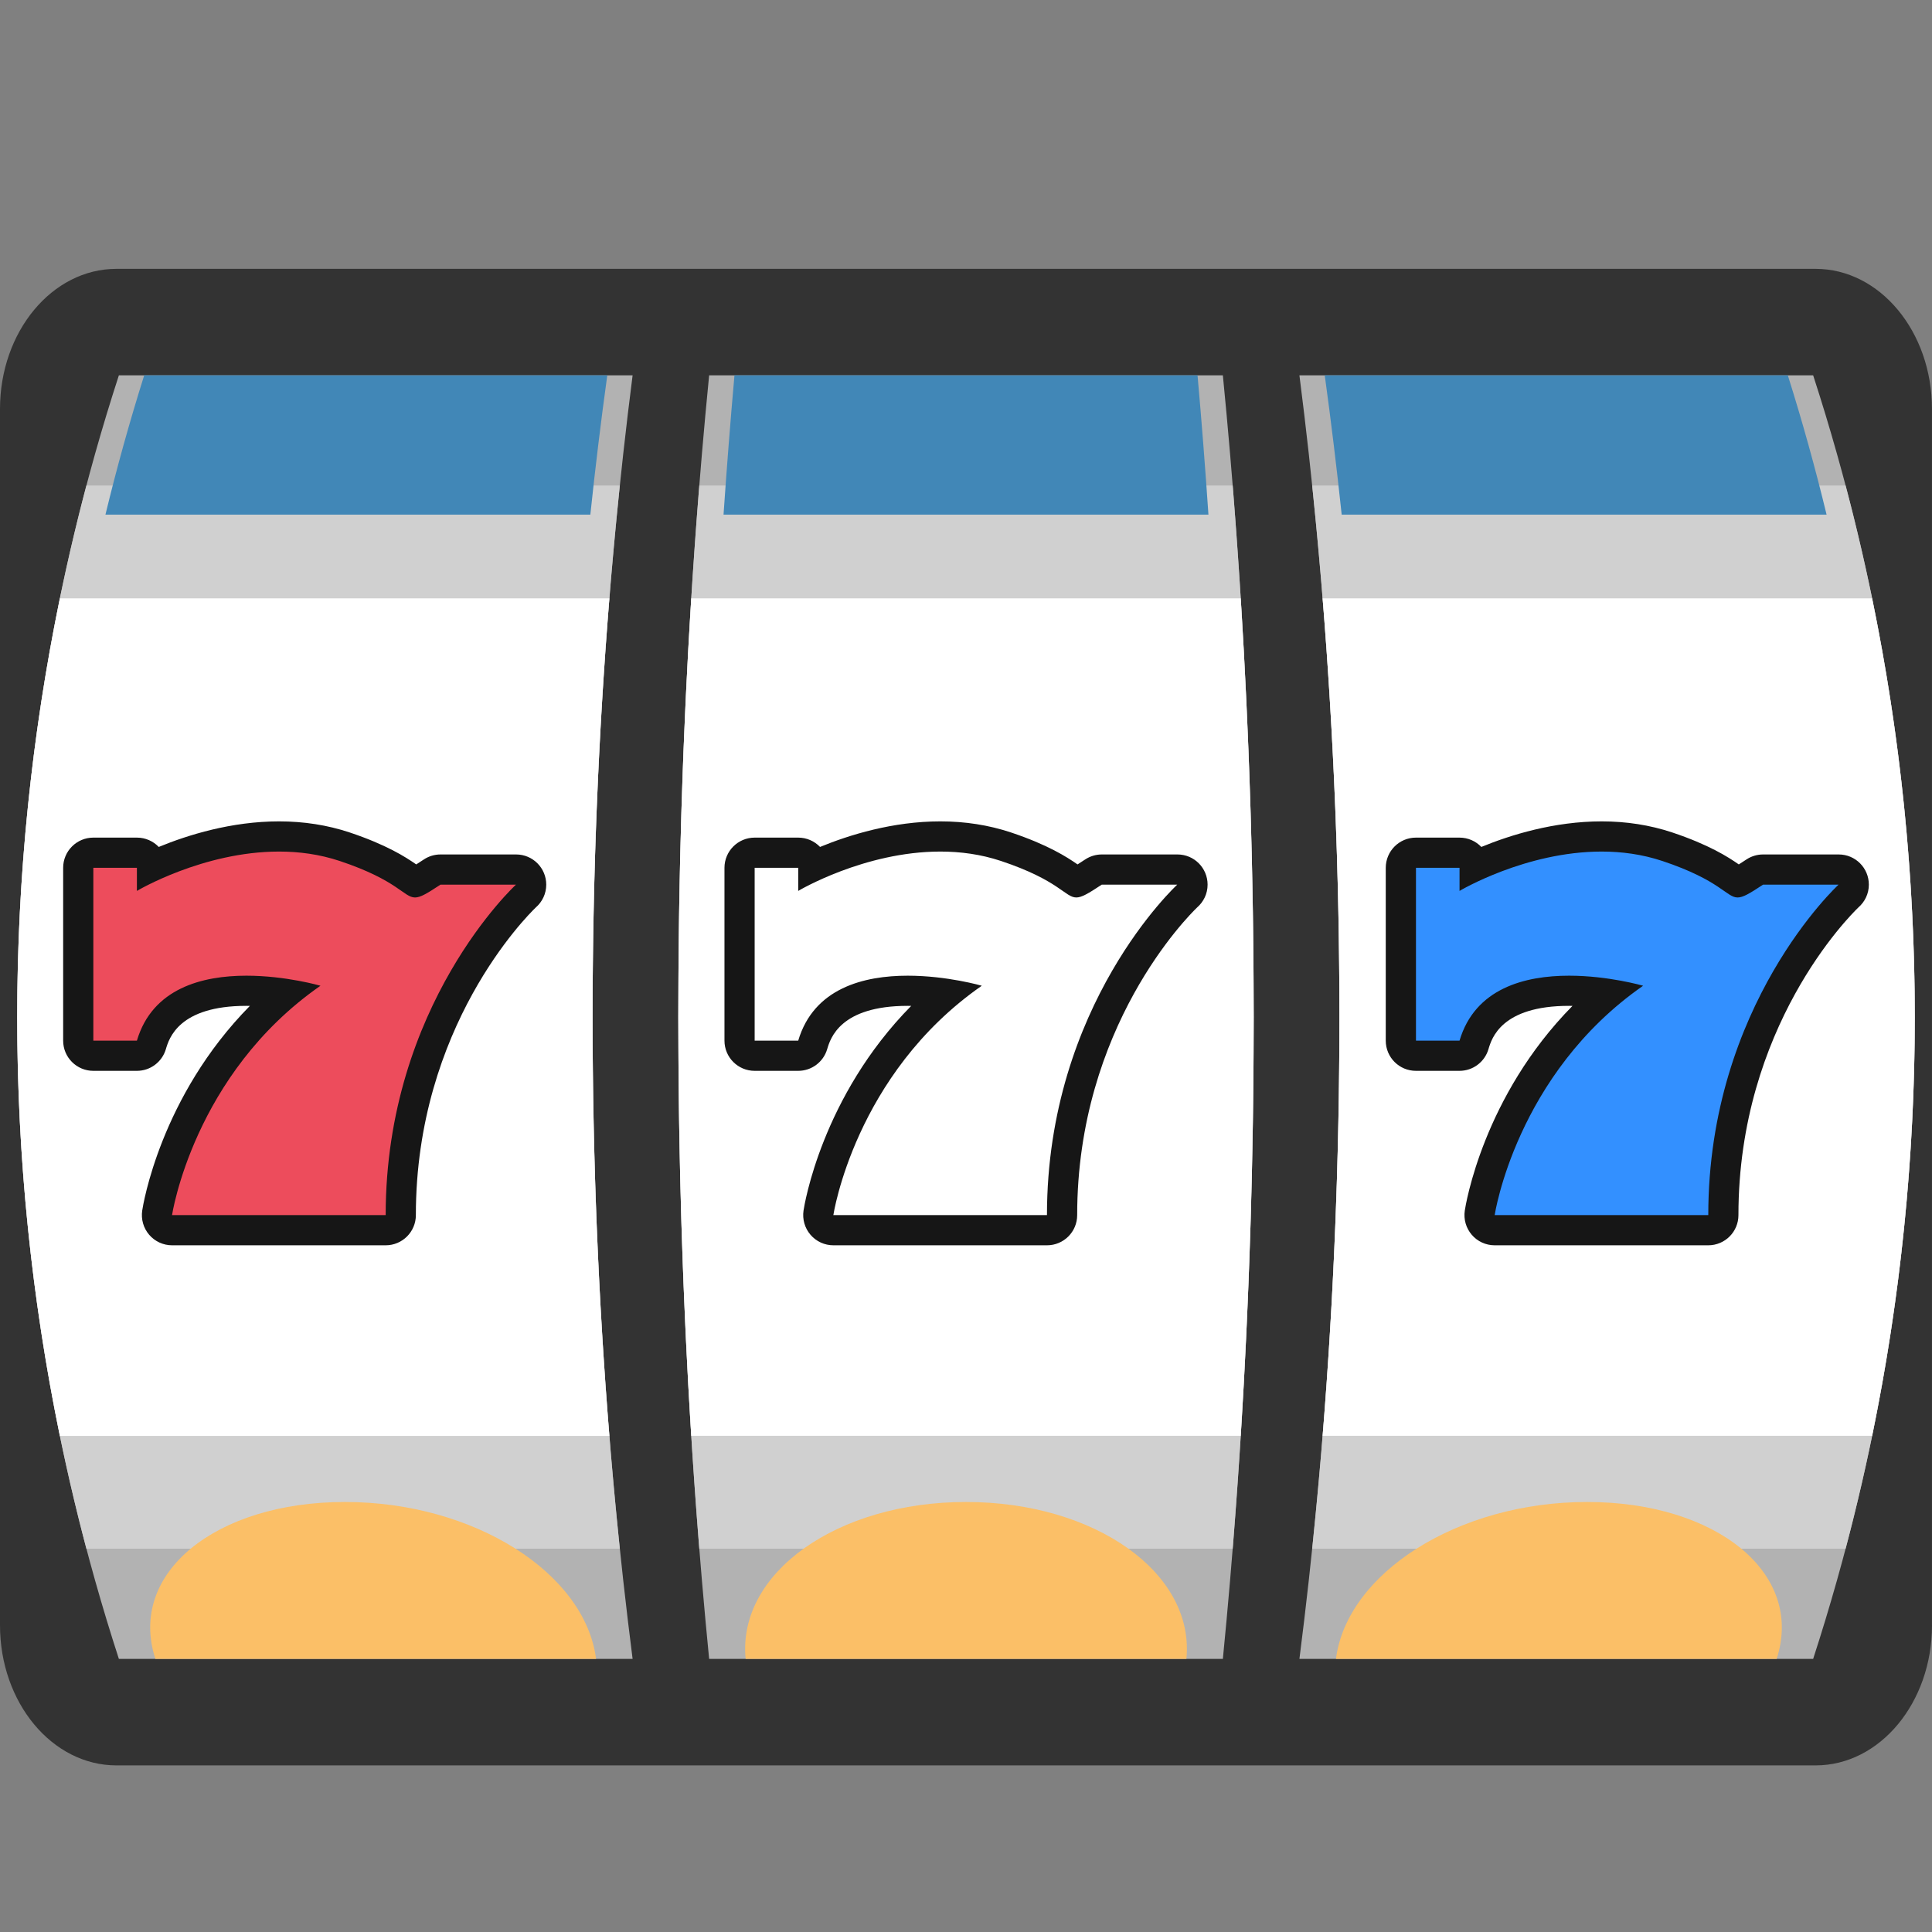
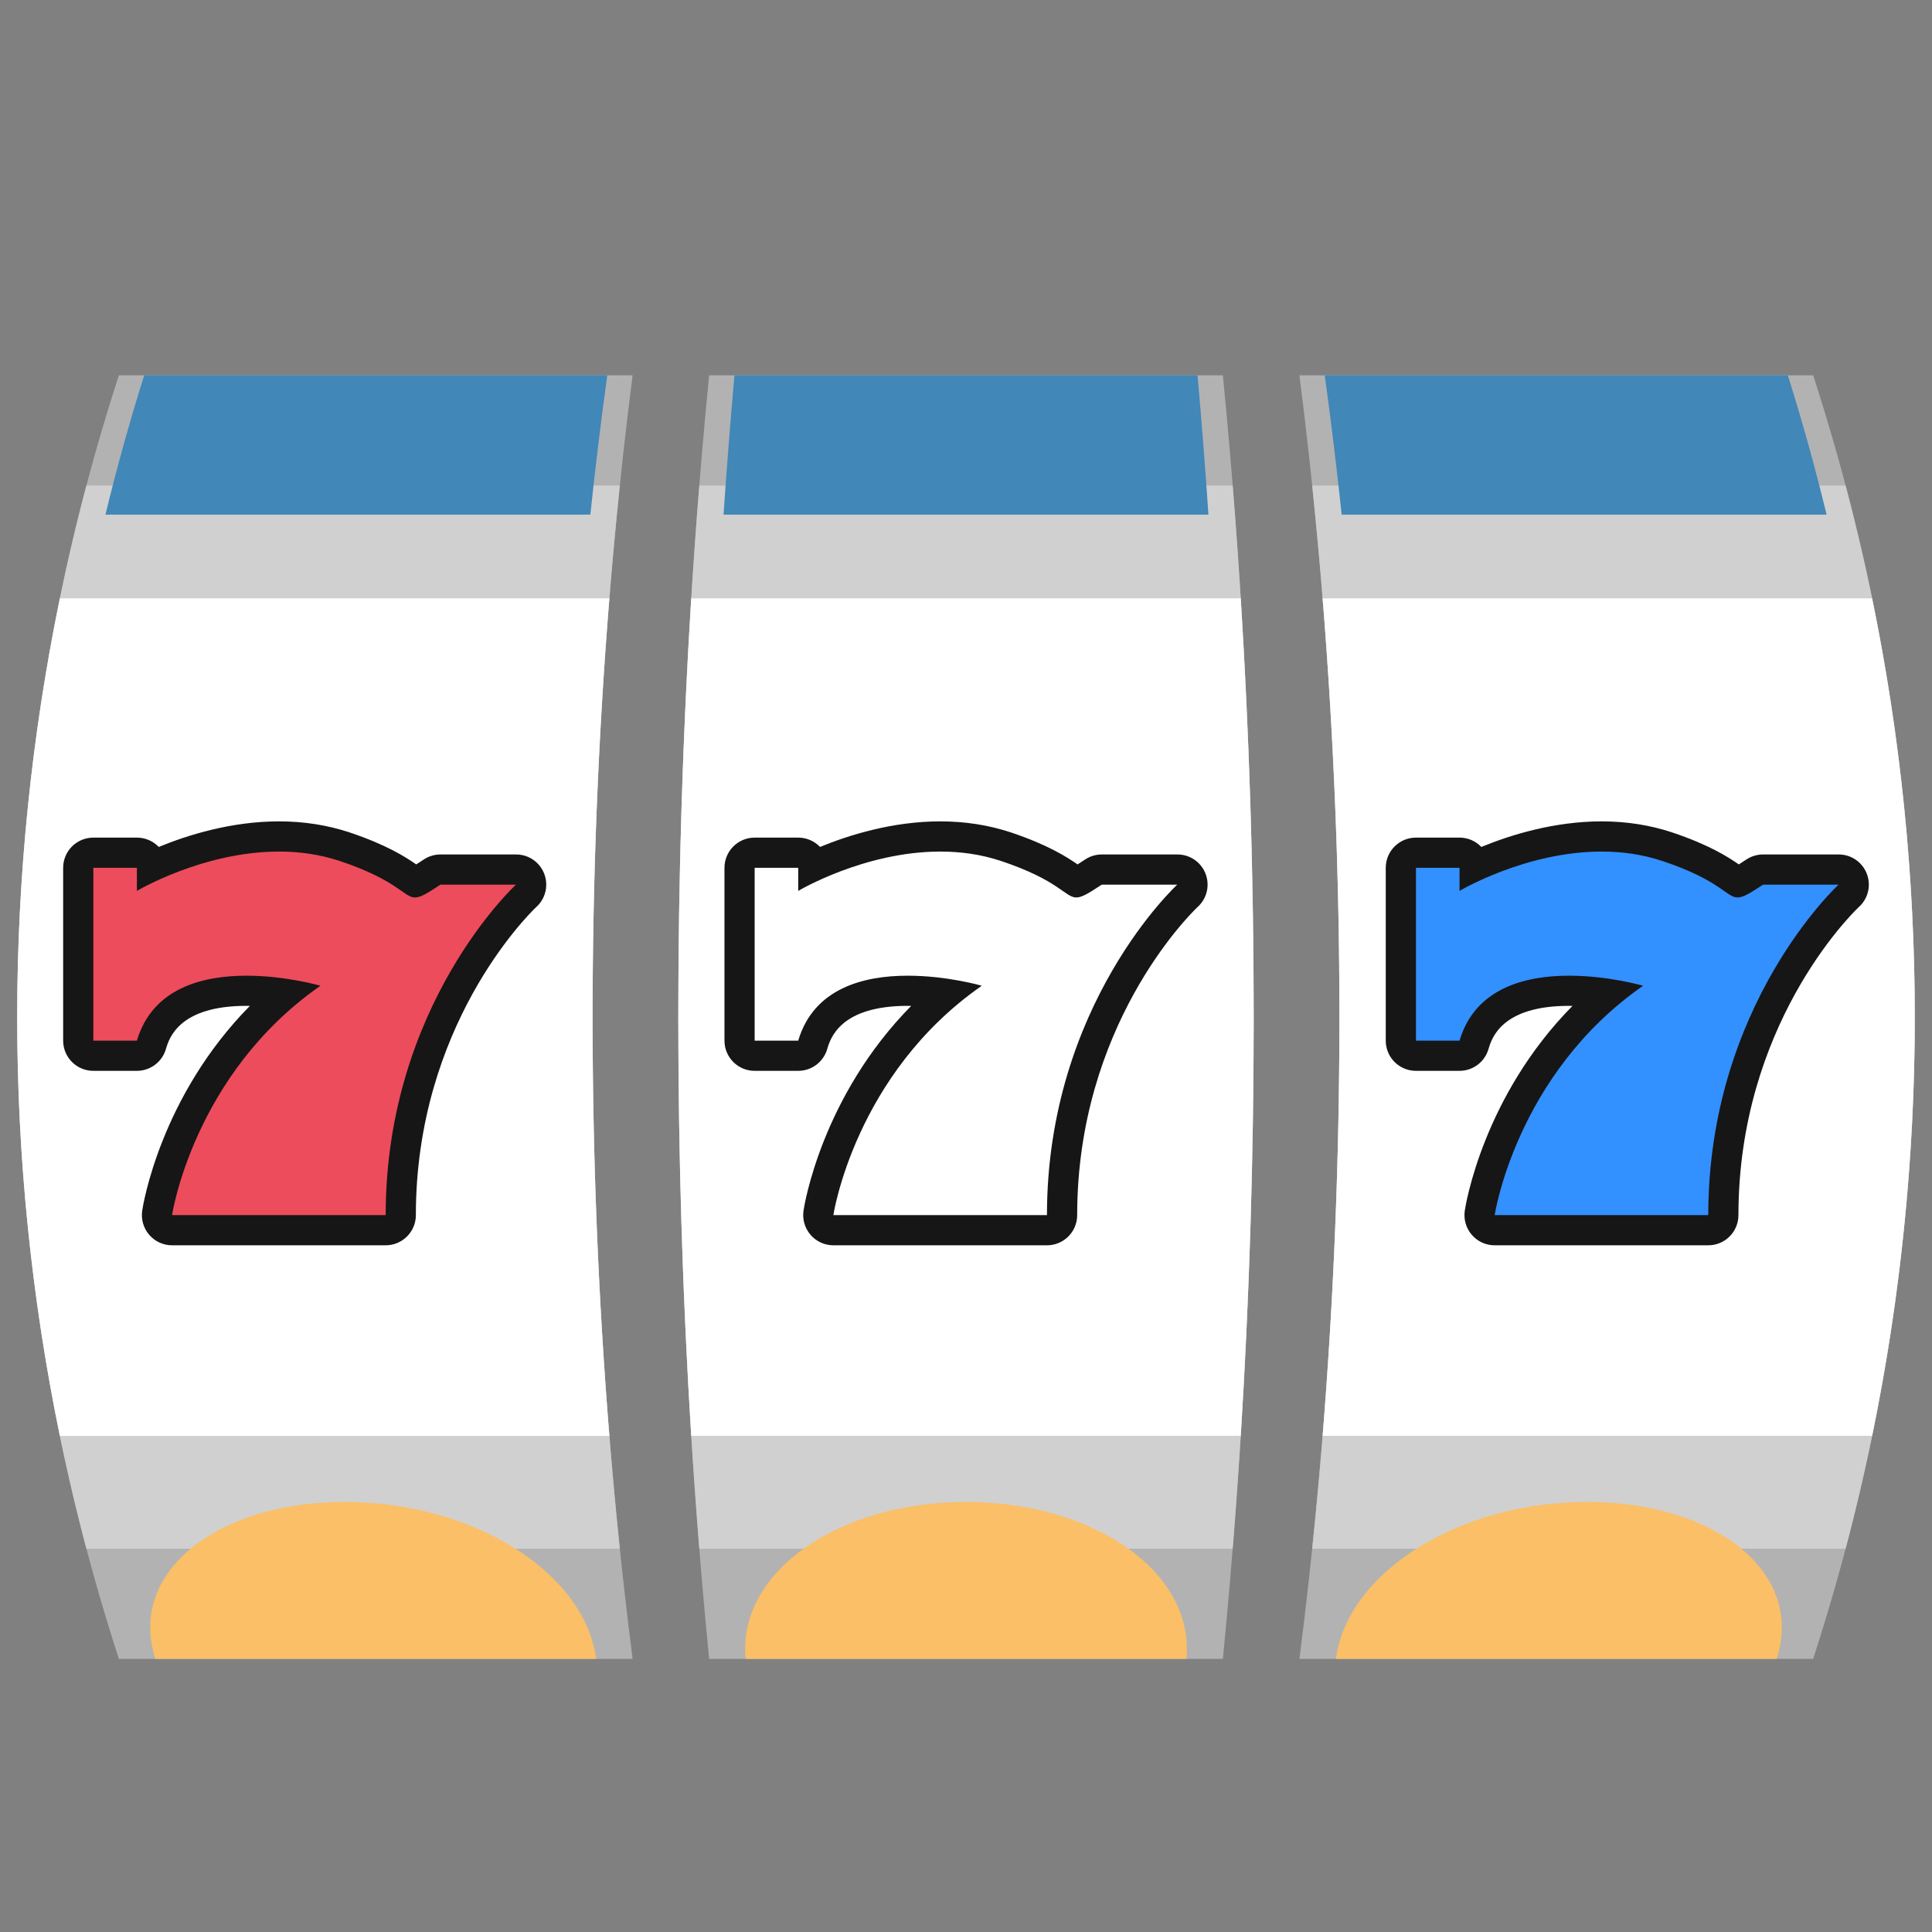
<svg xmlns="http://www.w3.org/2000/svg" version="1.1" id="Layer_1" x="0px" y="0px" width="64px" height="64px" viewBox="0 0 64 64" enable-background="new 0 0 64 64" xml:space="preserve">
  <rect x="0" y="0" width="64" height="64" fill="#808080" stroke="none" />
  <g>
-     <path fill="#333333" d="M64,53.839c0,2.564-1.727,4.642-3.856,4.642H3.856C1.727,58.48,0,56.403,0,53.839V13.548   c0-2.564,1.727-4.642,3.856-4.642h56.287c2.13,0,3.856,2.077,3.856,4.642V53.839z" />
    <g>
      <g>
        <g>
          <path fill="#B2B2B2" d="M3.938,54.953c5.672,0,11.345,0,17.018,0c-1.767-13.817-1.767-28.702,0-42.52      c-5.672,0-11.345,0-17.018,0C-0.552,26.251-0.552,41.136,3.938,54.953z" />
          <path fill="#D0D0D0" d="M2.862,51.303c5.89,0,11.78,0,17.67,0c-1.203-11.54-1.203-23.679,0-35.219c-5.89,0-11.78,0-17.67,0      C-0.194,27.624-0.194,39.763,2.862,51.303z" />
          <path fill="#FFFFFF" d="M1.983,47.566c6.067,0,12.135,0,18.203,0c-0.742-9.152-0.742-18.594,0-27.745      c-6.068,0-12.135,0-18.203,0C0.099,28.973,0.099,38.414,1.983,47.566z" />
          <path fill="#4187B7" d="M19.556,17.048c-5.354,0-10.708,0-16.063,0c0.375-1.549,0.803-3.088,1.284-4.615      c5.113,0,10.227,0,15.34,0C19.906,13.959,19.719,15.499,19.556,17.048z" />
          <path fill="#FBBF67" d="M19.746,54.953c-0.367-2.846-4.043-5.199-8.321-5.198c-4.272-0.001-7.205,2.353-6.278,5.198      C10.013,54.953,14.879,54.953,19.746,54.953z" />
        </g>
        <g>
          <path fill="#B2B2B2" d="M23.491,54.953c5.672,0,11.345,0,17.018,0c1.361-13.817,1.361-28.702,0-42.52      c-5.673,0-11.345,0-17.018,0C22.13,26.251,22.13,41.136,23.491,54.953z" />
          <path fill="#D0D0D0" d="M23.165,51.303c5.89,0,11.78,0,17.67,0c0.927-11.54,0.927-23.679,0-35.219c-5.89,0-11.78,0-17.67,0      C22.239,27.624,22.239,39.763,23.165,51.303z" />
          <path fill="#FFFFFF" d="M22.898,47.563c6.068,0,12.136,0,18.203,0c0.571-9.15,0.571-18.591,0-27.741c-6.067,0-12.135,0-18.203,0      C22.328,28.973,22.328,38.413,22.898,47.563z" />
          <path fill="#4187B7" d="M40.031,17.048c-5.354,0-10.708,0-16.063,0c0.106-1.549,0.226-3.088,0.362-4.615      c5.113,0,10.227,0,15.34,0C39.806,13.959,39.926,15.499,40.031,17.048z" />
          <path fill="#FBBF67" d="M39.301,54.953c0.279-2.846-3.025-5.199-7.301-5.198c-4.274-0.001-7.579,2.353-7.3,5.198      C29.567,54.953,34.434,54.953,39.301,54.953z" />
        </g>
        <g>
          <path fill="#B2B2B2" d="M43.045,54.953c5.673,0,11.345,0,17.018,0c4.489-13.817,4.489-28.702,0-42.52      c-5.673,0-11.345,0-17.018,0C44.812,26.251,44.812,41.136,43.045,54.953z" />
          <path fill="#D0D0D0" d="M43.468,51.303c5.891,0,11.78,0,17.67,0c3.056-11.54,3.056-23.679,0-35.219c-5.89,0-11.779,0-17.67,0      C44.671,27.624,44.671,39.763,43.468,51.303z" />
          <path fill="#FFFFFF" d="M43.814,47.563c6.067,0,12.135,0,18.203,0c1.883-9.15,1.883-18.591-0.001-27.741      c-6.067,0-12.135,0-18.202,0C44.556,28.973,44.556,38.413,43.814,47.563z" />
          <path fill="#4187B7" d="M60.508,17.048c-5.354,0-10.709,0-16.063,0c-0.164-1.549-0.351-3.088-0.561-4.615      c5.113,0,10.227,0,15.34,0C59.705,13.959,60.133,15.499,60.508,17.048z" />
          <path fill="#FBBF67" d="M58.854,54.953c0.926-2.846-2.007-5.199-6.279-5.198c-4.276-0.001-7.953,2.353-8.32,5.198      C49.12,54.953,53.987,54.953,58.854,54.953z" />
        </g>
      </g>
    </g>
    <g>
      <path fill="#3390FF" d="M49.512,40.752c-0.146,0-0.284-0.063-0.379-0.174s-0.138-0.257-0.115-0.4    c0.027-0.186,0.681-4.257,4.24-7.256c-0.373-0.056-0.818-0.102-1.282-0.102c-1.737,0-2.797,0.604-3.148,1.794    c-0.063,0.213-0.258,0.358-0.479,0.358h-1.443c-0.276,0-0.5-0.224-0.5-0.5v-5.726c0-0.276,0.224-0.5,0.5-0.5h1.443    c0.26,0,0.473,0.198,0.498,0.451c0.888-0.407,2.463-0.988,4.211-0.988c0.767,0,1.497,0.114,2.171,0.339    c1.269,0.423,1.834,0.82,2.173,1.058c0.075,0.053,0.169,0.119,0.2,0.131c0.039-0.025,0.381-0.251,0.526-0.348    c0.082-0.054,0.178-0.083,0.276-0.083h2.501c0.206,0,0.391,0.126,0.466,0.318c0.074,0.192,0.024,0.41-0.127,0.55    c-0.042,0.039-4.155,3.916-4.155,10.579c0,0.276-0.224,0.5-0.5,0.5H49.512z" />
      <g>
        <path fill="#161616" d="M53.057,28.209c0.658,0,1.341,0.089,2.013,0.313c1.927,0.643,2.119,1.208,2.491,1.208     c0.175,0,0.39-0.125,0.843-0.425h2.501c0,0-4.316,3.965-4.316,10.947h-7.076c0,0,0.704-4.666,4.917-7.598     c0,0-1.145-0.333-2.453-0.333c-1.455,0-3.113,0.413-3.628,2.152h-1.443v-5.726h1.443v0.766     C48.348,29.512,50.532,28.209,53.057,28.209 M60.904,29.305h0.005 M53.057,27.209L53.057,27.209     c-1.576,0-3.018,0.449-3.986,0.847c-0.182-0.19-0.438-0.309-0.723-0.309h-1.443c-0.553,0-1,0.448-1,1v5.726c0,0.553,0.447,1,1,1     h1.443c0.443,0,0.833-0.292,0.959-0.717c0.104-0.354,0.425-1.436,2.669-1.436c0.038,0,0.077,0.001,0.115,0.001     c-2.965,3.005-3.541,6.604-3.568,6.781c-0.043,0.288,0.041,0.581,0.231,0.802c0.189,0.221,0.467,0.348,0.758,0.348h7.076     c0.553,0,1-0.447,1-1c0-6.24,3.68-9.91,3.975-10.193c0.211-0.184,0.345-0.453,0.345-0.754c0-0.552-0.445-1-0.998-1h-0.005h-2.501     c-0.196,0-0.389,0.058-0.553,0.167c-0.049,0.033-0.152,0.101-0.251,0.163c-0.355-0.247-0.984-0.651-2.214-1.062     C54.66,27.332,53.877,27.209,53.057,27.209L53.057,27.209z" />
      </g>
    </g>
    <g>
      <path fill="#FFFFFF" d="M27.605,40.752c-0.146,0-0.284-0.063-0.379-0.174c-0.095-0.11-0.137-0.257-0.116-0.4    c0.028-0.186,0.681-4.257,4.241-7.256c-0.374-0.056-0.819-0.102-1.283-0.102c-1.737,0-2.796,0.604-3.148,1.794    c-0.063,0.213-0.258,0.358-0.479,0.358h-1.443c-0.276,0-0.5-0.224-0.5-0.5v-5.726c0-0.276,0.224-0.5,0.5-0.5h1.443    c0.26,0,0.473,0.198,0.498,0.451c0.888-0.407,2.463-0.988,4.211-0.988c0.767,0,1.497,0.114,2.171,0.339    c1.269,0.423,1.834,0.82,2.173,1.058c0.075,0.053,0.169,0.119,0.2,0.131c0.039-0.025,0.381-0.251,0.526-0.348    c0.082-0.054,0.178-0.083,0.276-0.083h2.501c0.206,0,0.391,0.126,0.466,0.318c0.074,0.192,0.024,0.41-0.127,0.55    c-0.042,0.039-4.155,3.916-4.155,10.579c0,0.276-0.224,0.5-0.5,0.5H27.605z" />
      <g>
        <path fill="#161616" d="M31.15,28.209c0.659,0,1.341,0.089,2.013,0.313c1.927,0.643,2.119,1.208,2.491,1.208     c0.175,0,0.39-0.125,0.843-0.425h2.501c0,0-4.316,3.965-4.316,10.947h-7.076c0,0,0.704-4.666,4.917-7.598     c0,0-1.144-0.333-2.453-0.333c-1.455,0-3.113,0.413-3.628,2.152h-1.443v-5.726h1.443v0.766     C26.441,29.512,28.626,28.209,31.15,28.209 M38.998,29.305h0.005 M31.15,27.209L31.15,27.209c-1.576,0-3.018,0.449-3.985,0.847     c-0.182-0.19-0.439-0.309-0.723-0.309h-1.443c-0.552,0-1,0.448-1,1v5.726c0,0.553,0.448,1,1,1h1.443     c0.443,0,0.833-0.292,0.959-0.717c0.105-0.354,0.425-1.436,2.669-1.436c0.039,0,0.077,0.001,0.115,0.001     c-2.964,3.005-3.541,6.604-3.567,6.781c-0.043,0.288,0.041,0.581,0.231,0.802c0.19,0.221,0.466,0.348,0.758,0.348h7.076     c0.553,0,1-0.447,1-1c0-6.24,3.68-9.91,3.975-10.193c0.211-0.184,0.345-0.453,0.345-0.754c0-0.552-0.445-1-0.998-1h-0.005h-2.501     c-0.196,0-0.389,0.058-0.553,0.167c-0.049,0.033-0.152,0.101-0.251,0.163c-0.355-0.247-0.984-0.651-2.214-1.062     C32.754,27.332,31.971,27.209,31.15,27.209L31.15,27.209z" />
      </g>
    </g>
    <g>
      <path fill="#ED4C5C" d="M5.699,40.752c-0.146,0-0.284-0.063-0.379-0.174c-0.095-0.11-0.137-0.257-0.116-0.4    c0.028-0.186,0.681-4.257,4.241-7.256c-0.374-0.056-0.819-0.102-1.283-0.102c-1.737,0-2.796,0.604-3.148,1.794    c-0.063,0.213-0.258,0.358-0.479,0.358H3.092c-0.276,0-0.5-0.224-0.5-0.5v-5.726c0-0.276,0.224-0.5,0.5-0.5h1.443    c0.26,0,0.473,0.198,0.498,0.451c0.888-0.407,2.463-0.988,4.211-0.988c0.767,0,1.497,0.114,2.171,0.339    c1.269,0.423,1.834,0.82,2.172,1.058c0.075,0.053,0.169,0.119,0.201,0.131c0.038-0.025,0.38-0.251,0.526-0.348    c0.082-0.054,0.178-0.083,0.276-0.083h2.501c0.206,0,0.391,0.126,0.465,0.318c0.075,0.192,0.024,0.41-0.126,0.55    c-0.042,0.039-4.155,3.916-4.155,10.579c0,0.276-0.224,0.5-0.5,0.5H5.699z" />
      <g>
        <path fill="#161616" d="M9.244,28.209c0.659,0,1.341,0.089,2.013,0.313c1.927,0.643,2.119,1.208,2.491,1.208     c0.175,0,0.39-0.125,0.843-0.425h2.501c0,0-4.316,3.965-4.316,10.947H5.699c0,0,0.704-4.666,4.917-7.598     c0,0-1.144-0.333-2.453-0.333c-1.455,0-3.113,0.413-3.628,2.152H3.092v-5.726h1.443v0.766C4.535,29.512,6.72,28.209,9.244,28.209      M17.092,29.305h0.005 M9.244,27.209L9.244,27.209c-1.576,0-3.018,0.449-3.985,0.847c-0.182-0.19-0.439-0.309-0.723-0.309H3.092     c-0.552,0-1,0.448-1,1v5.726c0,0.553,0.448,1,1,1h1.443c0.443,0,0.833-0.292,0.959-0.717c0.105-0.354,0.425-1.436,2.669-1.436     c0.039,0,0.077,0.001,0.115,0.001c-2.964,3.005-3.541,6.604-3.567,6.781c-0.043,0.288,0.041,0.581,0.231,0.802     c0.19,0.221,0.466,0.348,0.758,0.348h7.076c0.552,0,1-0.447,1-1c0-6.24,3.68-9.91,3.975-10.193     c0.211-0.184,0.344-0.453,0.344-0.754c0-0.552-0.445-1-0.998-1h-0.005h-2.501c-0.196,0-0.389,0.058-0.552,0.167     c-0.049,0.033-0.152,0.101-0.251,0.163c-0.355-0.247-0.984-0.651-2.214-1.062C10.848,27.332,10.064,27.209,9.244,27.209     L9.244,27.209z" />
      </g>
    </g>
  </g>
</svg>